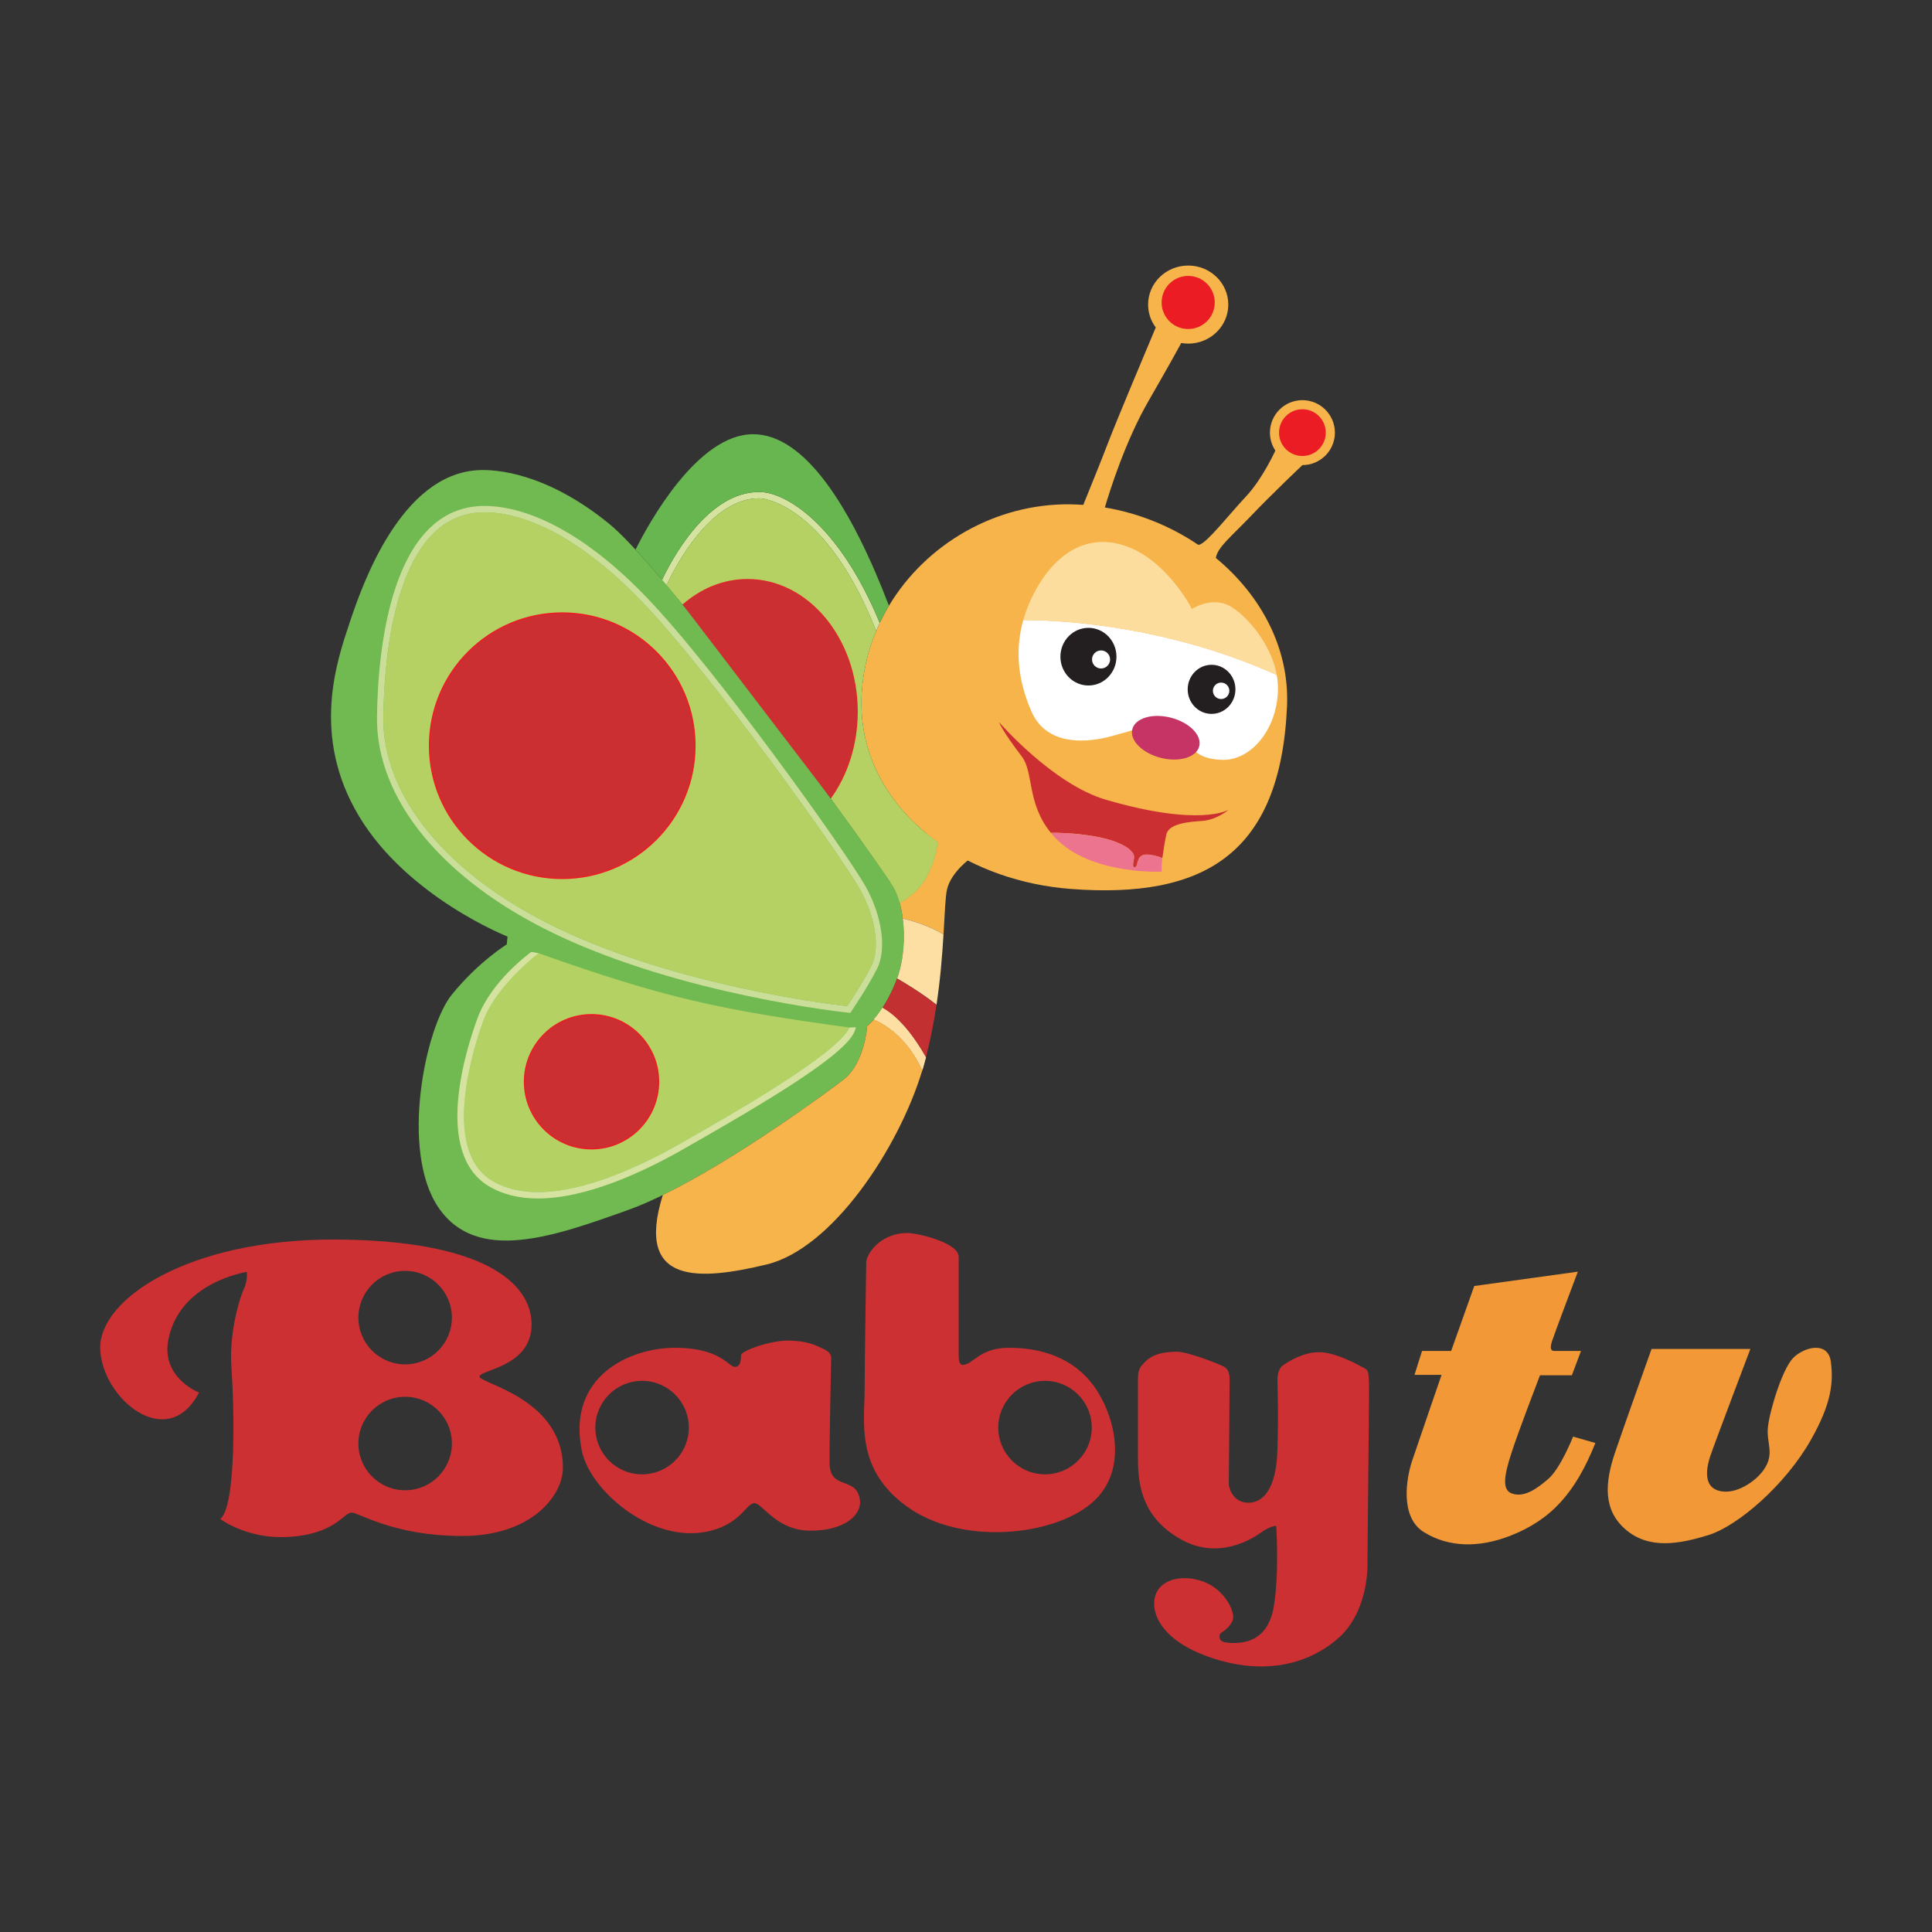
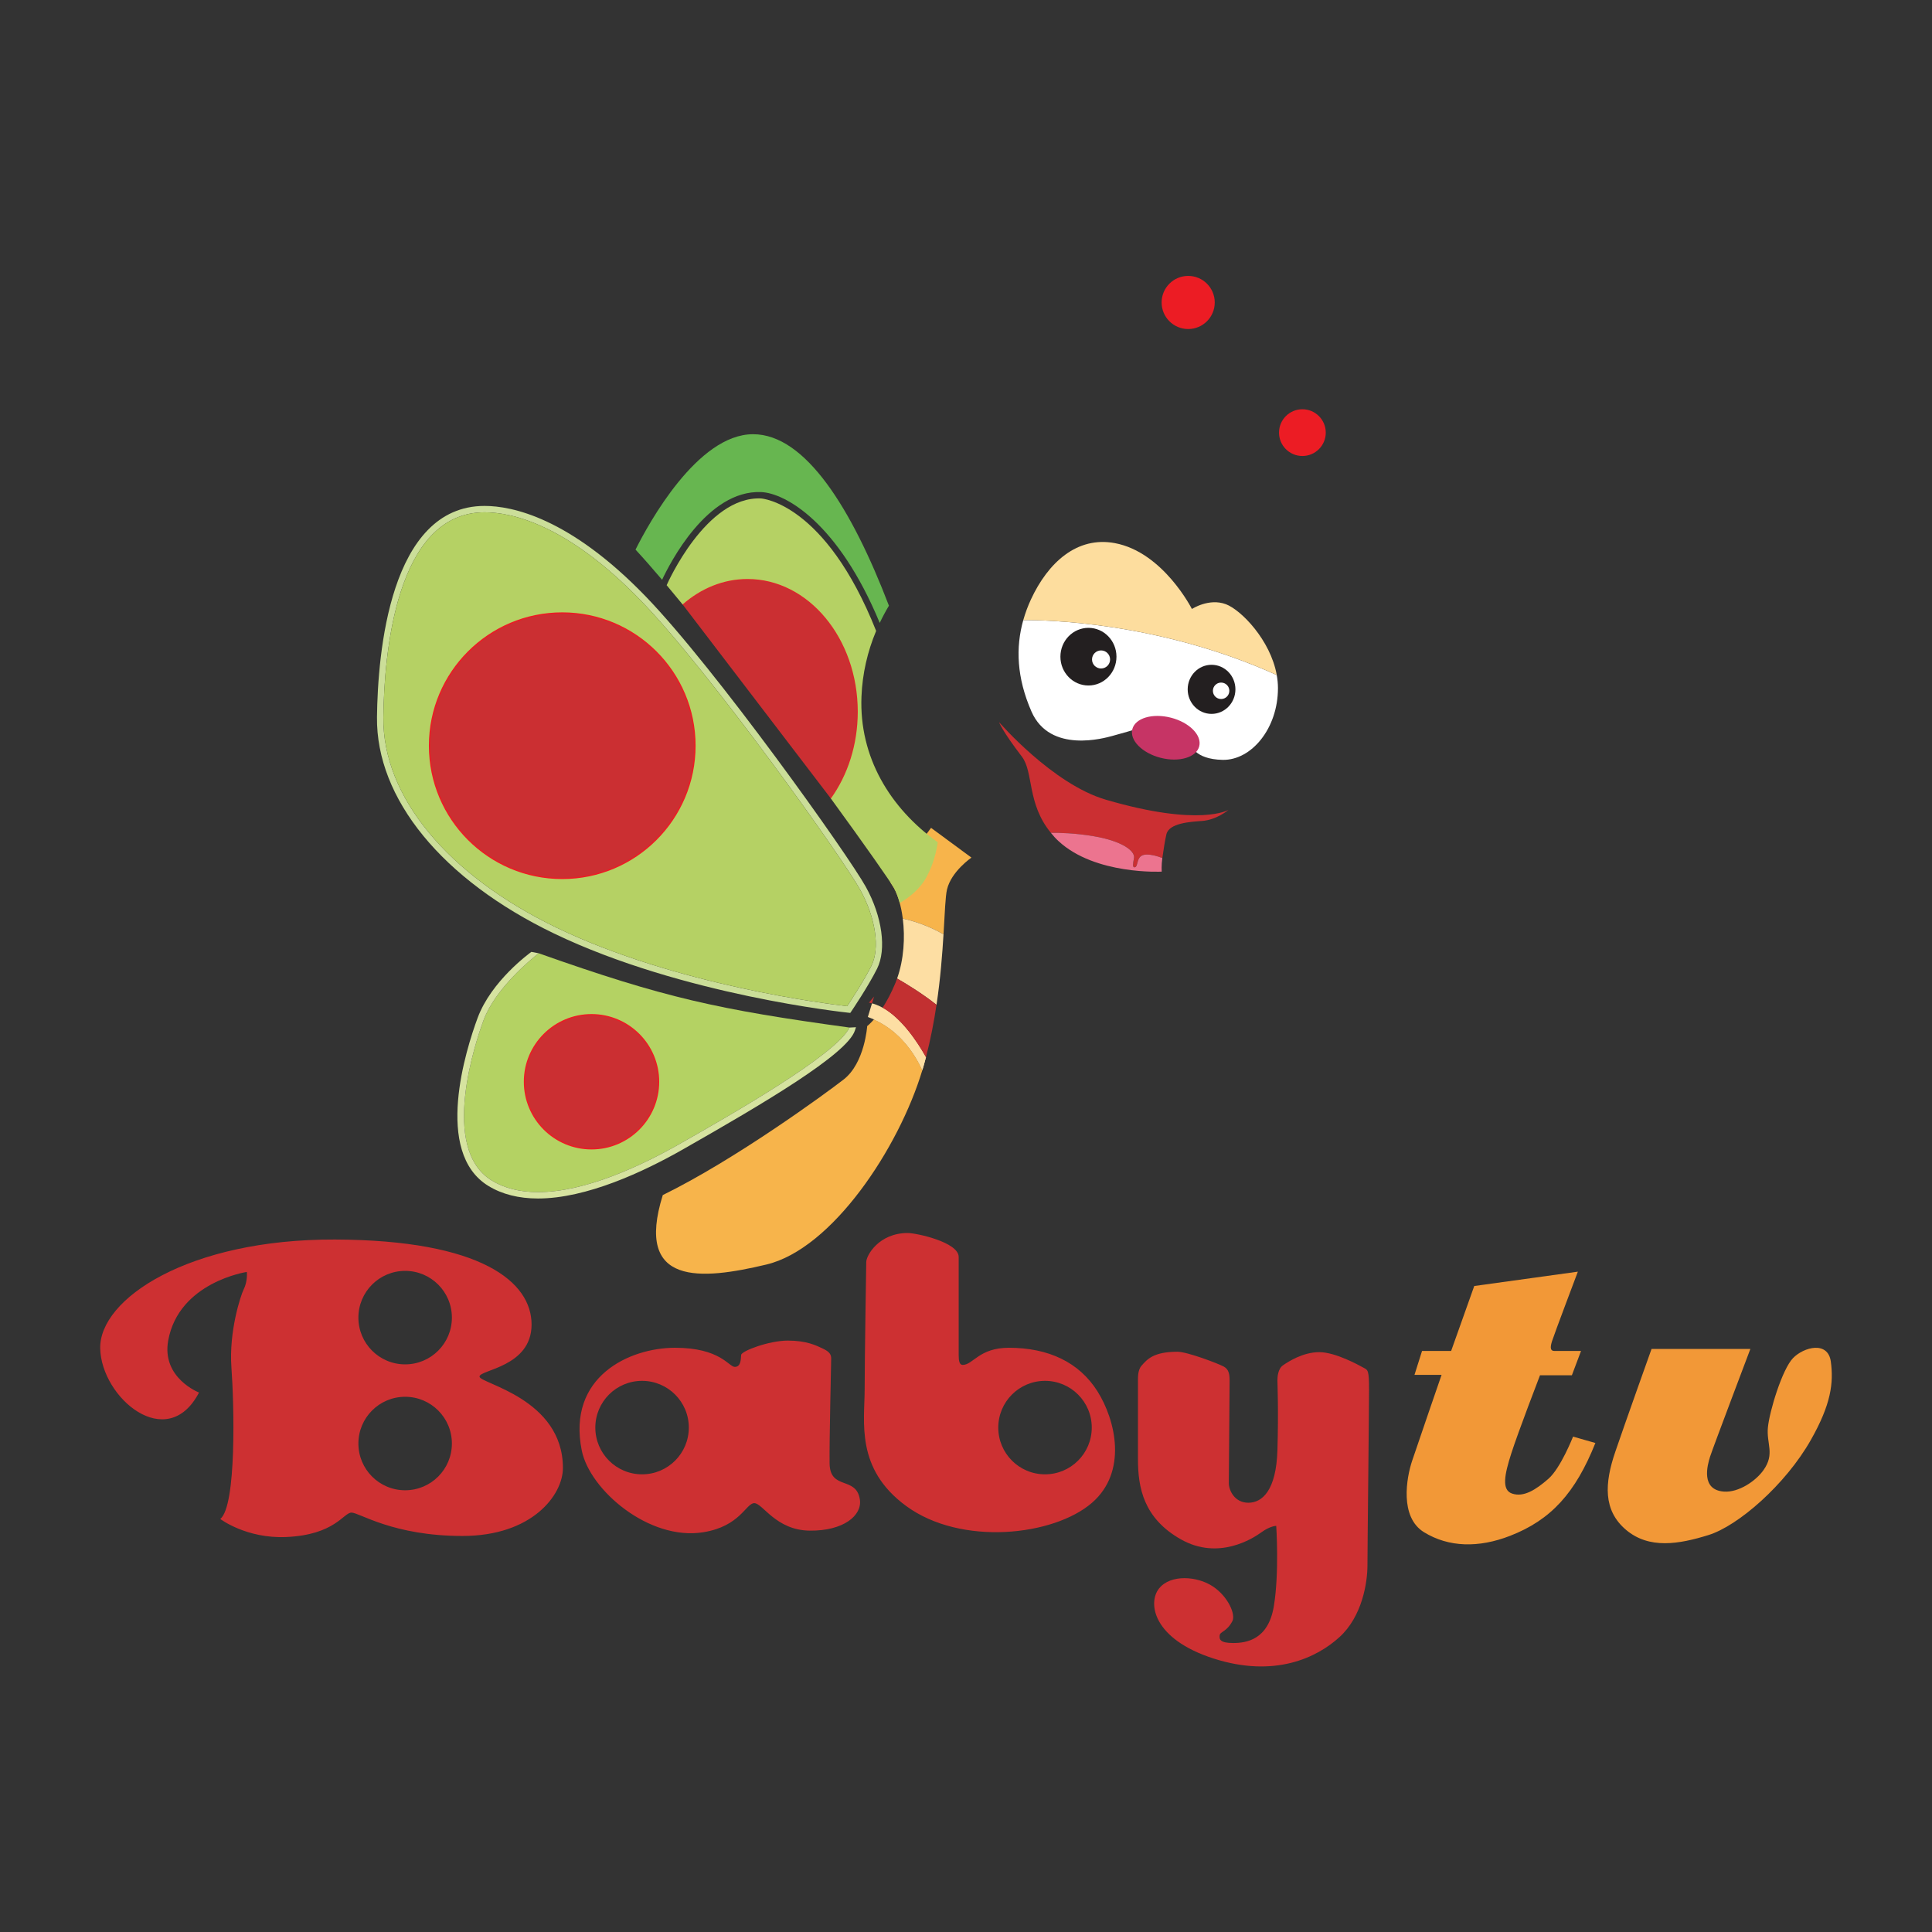
<svg xmlns="http://www.w3.org/2000/svg" version="1.1" id="Layer_1" x="0px" y="0px" width="3000px" height="3000px" viewBox="0 0 3000 3000" enable-background="new 0 0 3000 3000" xml:space="preserve">
  <rect x="0" y="0" width="3000" height="3000" fill="#333333" stroke="none" />
  <g>
-     <path fill="#F7B44B" d="M2022.35,621.368c-27.839,0-50.391,22.561-50.391,50.401c-0.044,10.047,2.986,19.862,8.604,28.181   l-0.275-0.144c0,0-19.798,43.725-45.377,70.936c-25.57,27.222-60.229,71.774-72.568,75.079c0,0-0.693,0.066-1.839,0.121   c-42.657-28.853-92.342-49.178-144.869-57.958c7.657-26.065,31.805-102.907,67.51-164.886   c28.93-50.214,44.122-77.646,51.106-90.491c3.493,0.596,7.062,0.97,10.774,0.97c34.372,0,62.256-27.134,62.256-60.613   s-27.884-60.614-62.256-60.614c-34.405,0-62.266,27.134-62.266,60.614c0,13.264,4.439,25.515,11.876,35.506   c-14.267,33.887-60.823,144.616-73.35,177.314c-11.546,30.174-31.11,78.35-39.208,98.224c-6.434-0.474-12.912-0.759-19.367-0.881   c-117.383-1.718-225.169,62.168-282.357,157.396c-5.2,8.681-9.97,17.594-14.288,26.727c-1.973,4.109-3.813,8.24-5.586,12.438   c-13.319,31.783-21.35,66.133-22.76,102.058c-3.691,93.565,43.923,172.73,118.496,226.194   c56.79,40.707,129.159,66.53,206.518,72.413c206.232,15.677,325.643-53.673,335.733-283.757   c3.966-90.183-40.729-172.543-110.53-230.215c2.666-16.668,23.443-32.653,53.619-64.26c34.646-36.311,80.84-79.915,80.84-79.915   c27.85,0,50.434-22.585,50.434-50.435C2072.751,643.929,2050.2,621.368,2022.35,621.368L2022.35,621.368z" />
    <path fill="#CD3032" d="M744.593,2137.558c0-10.708,80.829-14.861,80.829-80.829c0-66.013-77.546-131.165-305.206-131.991   c-227.681-0.825-366.26,92.375-364.607,169.096c1.652,76.72,103.931,163.333,153.429,68.479c0,0-58.443-22.518-47.846-80.84   c16.514-90.744,122.076-106.41,122.076-106.41s1.664,14.025-4.936,27.223c-4.616,9.254-23.102,65.186-18.971,121.249   c4.121,56.098,8.251,214.506-17.318,235.129c0,0,40.42,30.704,102.29,28.026c75.894-3.306,89.092-37.931,101.452-37.931   c12.382,0,64.337,36.278,172.4,36.278s155.908-63.512,155.908-105.572C874.105,2171.357,744.593,2148.288,744.593,2137.558z    M629.105,2314.078c-40.089,0-72.589-32.489-72.589-72.577c0-40.079,32.51-72.579,72.589-72.579   c40.101,0,72.589,32.5,72.589,72.579C701.694,2281.578,669.195,2314.078,629.105,2314.078z M629.105,2118.587   c-40.089,0-72.589-32.488-72.589-72.589s32.51-72.589,72.589-72.589c40.101,0,72.589,32.488,72.589,72.589   S669.195,2118.587,629.105,2118.587z M1288.188,2272.203c-0.507-35.231,2.479-156.502,2.479-162.683   c0-6.202-2.479-10.543-13-15.468c-10.51-4.968-25.372-12.383-54.434-12.383c-29.084,0-71.762,16.085-72.379,22.275   c-0.618,6.181,0,18.563-9.904,18.563c-9.277,0-22.265-29.69-92.804-29.69c-70.519,0-167.983,44.685-144.759,159.6   c12.371,61.263,104.438,140.429,188.692,126.846c57.519-9.287,66.188-45.169,79.177-45.169c13.01,0,33.414,42.062,86.006,42.679   c52.583,0.628,81.646-23.653,77.954-48.253c-5.574-37.104-46.413-13.617-47.029-56.296V2272.203z M997.007,2289.323   c-40.09,0-72.589-32.477-72.589-72.578c0-40.09,32.499-72.577,72.589-72.577s72.588,32.487,72.588,72.577   C1069.595,2256.847,1037.097,2289.323,997.007,2289.323z M1566.59,2092.819c-46.457,0-55.502,26.605-71.751,26.605   c-4.957,0-6.202-6.214-6.202-14.861v-152.813c0-22.904-65.583-37.138-79.178-37.138c-44.551,0-64.358,34.659-64.358,45.157   c0,6.831-2.468,146.654-2.468,197.375c0,50.731-14.641,123.287,64.337,181.29c85.379,62.685,229.313,46.601,288.714-4.946   c55.325-48.055,36.917-127.893,8.461-173.061C1675.688,2115.26,1627.997,2092.819,1566.59,2092.819z M1622.698,2289.323   c-40.079,0-72.589-32.477-72.589-72.578c0-40.09,32.51-72.577,72.589-72.577c40.09,0,72.577,32.487,72.577,72.577   C1695.275,2256.847,1662.777,2289.323,1622.698,2289.323z M2117.203,2123.743c-6.786-3.713-43.307-24.127-68.656-24.127   c-25.371,0-48.275,14.84-56.307,20.425c-8.03,5.553-8.669,18.563-8.669,23.51c0,4.946,1.873,45.763,0,108.271   c-1.829,62.487-23.498,81.634-45.169,81.634c-21.658,0-30.307-19.775-30.307-30.284c0-10.532,1.234-148.494,1.234-159.015   c0-10.521-1.234-17.946-9.276-22.265c-8.031-4.352-56.284-22.904-71.752-22.904c-37.126,0-47.03,11.755-55.711,21.67   c-6.202,7.095-5.553,18.574-5.553,26.605v118.781c0,43.924,8.659,91.571,66.806,124.346   c58.157,32.807,111.367-1.223,124.984-11.127c13.583-9.894,22.892-9.894,22.892-9.894s4.936,72.985-3.745,124.974   c-8.637,51.955-42.656,56.924-63.082,56.924c-20.425,0-21.658-5.564-21.041-11.756c0.616-6.191,11.139-5.573,19.797-22.265   c5.232-10.103-6.191-37.765-30.308-53.838c-24.115-16.096-65.593-19.191-83.517,3.085c-17.946,22.265-9.904,78.549,84.751,108.899   c94.666,30.307,160.226-1.234,195.479-33.414c35.275-32.179,43.328-84.772,43.328-111.366c0-26.596,2.469-240.671,2.469-272.223   C2125.873,2126.85,2124.023,2127.434,2117.203,2123.743L2117.203,2123.743z" />
    <path fill="#F29837" d="M2289.207,1996.897l-35.882,100.846h-45.18l-11.732,37.116h42.062c0,0-37.115,107.644-45.785,133.643   c-8.659,25.966-19.786,87.23,18.574,110.751c38.349,23.487,84.619,24.6,133.633,5.552   c63.719-24.754,101.474-66.794,132.408-144.142l-34.658-9.904c0,0-19.169,48.893-38.36,65.582   c-19.157,16.713-38.096,28.985-56.272,22.882c-16.724-5.553-11.755-29.69-1.246-62.476c10.5-32.797,44.541-121.261,44.541-121.261   h49.498l14.222-37.743h-41.433c-4.969,0-7.437-3.084-3.745-14.828c3.745-11.776,40.231-108.282,40.231-108.282L2289.207,1996.897   L2289.207,1996.897z M2564.502,2094.67h153.44c0,0-58.454,154.354-62.487,167.057c-4.329,13.572-14.85,51.954,21.67,54.423   c22.342,1.521,48.926-15.996,61.253-33.414c17.946-25.349,4.341-40.817,6.809-66.199c2.456-25.383,22.253-90.326,38.965-107.655   c16.714-17.296,54.435-27.211,58.774,5.575c4.33,32.785,0.606,65.582-30.935,121.271   c-39.593,69.923-113.207,133.644-159.003,147.866c-45.785,14.233-92.177,22.265-128.069-8.031   c-35.881-30.318-33.414-72.379-16.701-121.271C2524.919,2205.409,2564.502,2094.67,2564.502,2094.67L2564.502,2094.67z" />
    <circle fill="#EC1C24" cx="1845.003" cy="469.679" r="41.246" />
    <circle fill="#EC1C24" cx="2022.35" cy="671.78" r="36.289" />
    <path fill="#FFFFFF" d="M1588.932,962.895c-11.985,42.491-10.223,89.51,12.735,141.96c28.853,65.979,114.166,40.905,125.382,37.941   c28.025-7.414,72.566-21.449,72.566-21.449l49.509,34.637c0,0,4.958,23.102,49.487,23.928   c44.539,0.815,85.797-48.671,85.797-111.367c0-6.875-0.693-13.683-1.895-20.381   C1798.227,964.768,1619.481,962.608,1588.932,962.895L1588.932,962.895z" />
    <path fill="#FDDD9E" d="M1903.557,938.218c-26.396-9.904-52.758,7.425-52.758,7.425s-44.573-88.266-119.63-102.278   c-59.006-11.039-103.933,30.516-130.328,87.428c-4.803,10.367-8.78,21.107-11.897,32.092c30.538-0.287,209.306,1.872,393.593,85.28   C1972.786,993.764,1927.078,947.042,1903.557,938.218z" />
    <path fill="#C63465" d="M1862.146,1158.859c-4.385,17.219-31.222,25.228-59.909,17.88c-28.688-7.348-48.374-27.255-43.967-44.463   c4.406-17.219,31.221-25.206,59.908-17.869C1846.865,1121.744,1866.552,1141.651,1862.146,1158.859z" />
    <path fill="#231F20" d="M1733.636,1019.686c0,24.71-19.478,44.75-43.493,44.75c-24.05,0-43.538-20.04-43.538-44.75   c0-24.722,19.499-44.761,43.538-44.761C1714.159,974.925,1733.636,994.953,1733.636,1019.686z" />
    <ellipse fill="#231F20" cx="1881.292" cy="1070.407" rx="37.061" ry="38.118" />
    <circle fill="#FFFFFF" cx="1709.719" cy="1024.004" r="14.024" />
    <circle fill="#FFFFFF" cx="1896.143" cy="1072.676" r="12.768" />
    <path fill="#CB2F32" d="M1866.453,1274.776c23.091-1.642,41.257-17.318,41.257-17.318s-43.736,27.223-190.544-15.676   c-82.69-24.149-165.845-120.435-165.845-120.435s4.142,12.592,35.484,53.618c18.331,23.994,7.612,72.798,44.97,118.198   c13.22-0.144,37.567,0.429,66.586,5.332c43.923,7.425,64.656,22.894,62.497,34.031c-1.664,8.593-2.479,14.233,0.628,14.233   c7.436,0,0.947-19.797,19.169-19.797c8.306,0,17.252,2.688,24.226,5.42c1.763-12.603,4.153-27.927,6.324-36.983   C1815.313,1278.07,1848.33,1276.054,1866.453,1274.776z" />
    <path fill="#EC748F" d="M1761.476,1346.749c-3.096,0-2.292-5.641-0.629-14.234c2.16-11.138-18.573-26.605-62.497-34.03   c-29.018-4.902-53.365-5.475-66.586-5.31c3.625,4.616,7.625,8.957,11.954,12.944c56.923,52.803,160.171,47.35,160.171,47.35   s-0.66-9.573,0.98-21.085c-6.973-2.744-15.918-5.432-24.225-5.432C1762.422,1326.951,1768.922,1346.749,1761.476,1346.749z" />
    <path fill="#FDDEA3" d="M1437.85,1641.62c-17.913-31.629-47.923-74.208-83.804-83.616l-6.455,21.152   c48.198,17.153,73.315,57.771,84.608,82.603c0.684-2.236,1.377-4.484,1.994-6.687   C1435.459,1650.589,1436.67,1646.137,1437.85,1641.62z" />
    <path fill="#C23031" d="M1349.253,1556.913c1.609,0.265,3.195,0.65,4.792,1.103l3.25-10.653L1349.253,1556.913z" />
-     <path fill="#71B951" d="M1388.01,1378.708c-13.274-23.73-214.957-305.271-349.702-466.27c-2.698-3.591-11.071-14.354-11.071-14.354   l-0.694,0.386c-33.304-39.165-61.771-69.791-81.138-85.533c-97.552-79.243-175.518-84.267-202.42-82.901   c-120.71,6.093-180.453,178.019-199.964,236.539c-19.511,58.531-60.966,175.594,14.63,301.173   c75.596,125.59,230.458,186.556,230.458,186.556l-1.234,12.186c0,0-43.891,26.848-85.347,78.052   c-41.456,51.217-80.488,242.632-20.733,330.445c59.744,87.781,179.252,45.103,295.082,3.658   c115.829-41.445,301.174-176.818,334.102-202.409c32.907-25.604,36.576-82.923,36.576-82.923s23.157-17.055,43.89-67.047   C1411.178,1476.26,1405.086,1409.202,1388.01,1378.708z" />
    <path fill="#F7B44B" d="M1357.02,1582.989c-6.323,7.238-10.455,10.323-10.455,10.323s-3.669,57.319-36.575,82.923   c-28.225,21.934-168.39,124.455-280.814,179.449c-44.298,141.929,59.82,131.958,160.865,107.888   c102.047-24.292,205.66-180.597,242.158-301.813C1421.655,1638.602,1399.104,1601.773,1357.02,1582.989z M1445.738,1285.496   l-62.929,84.972c2.523,3.833,4.308,6.654,5.212,8.24c6.478,11.567,11.358,28.434,13.814,47.625   c11.998,2.644,37.357,9.519,63.258,24.468c2.038-33.7,2.864-58.795,5.409-69.604c6.6-28.059,37.941-49.509,37.941-49.509   L1445.738,1285.496L1445.738,1285.496z" />
    <path fill="#FDDEA3" d="M1393.001,1519.457c12.791,7.325,38.35,22.684,61.22,40.816c6.113-40.85,9-78.747,10.861-109.473   c-25.899-14.949-51.248-21.813-63.257-24.468C1405.549,1455.428,1403.588,1489.845,1393.001,1519.457z M1370.516,1564.813   c-5.023,7.8-9.65,13.749-13.496,18.178c42.083,18.783,64.635,55.611,75.178,78.769c0.684-2.236,1.377-4.483,1.994-6.687   c1.267-4.462,2.489-8.946,3.657-13.43C1422.768,1614.982,1399.06,1580.644,1370.516,1564.813z" />
    <path fill="#C23031" d="M1390.455,1526.266c-6.676,16.095-13.604,28.742-19.95,38.536c28.556,15.842,52.263,50.181,67.333,76.83   c7.172-27.563,12.449-55.051,16.371-81.358c-22.87-18.133-48.429-33.491-61.219-40.816   C1392.174,1521.737,1391.37,1524.039,1390.455,1526.266z" />
    <path fill="#B4D263" d="M836.438,1480.216c-10.939,8.537-67.202,54.313-85.566,103.975   c-12.14,32.853-68.623,199.325,12.779,248.934c19.61,11.963,43.758,18,71.774,18c73.118,0.033,160.083-40.761,220.167-74.968   l1.741-1.003c77.479-44.11,241.375-137.289,261.789-179.571C1114.962,1567.622,1032.228,1549.521,836.438,1480.216   L836.438,1480.216z" />
-     <path fill="#D6E3A0" d="M1181.569,773.981c1.068,0.043,99.888,6.61,178.888,205.714c1.773-4.186,3.614-8.329,5.586-12.438   c-64.536-155.897-146.764-201.617-184.056-203.159c-84.09-3.537-142.291,111.313-153.869,136.21   c2.325,2.754,4.682,5.552,7.062,8.383C1036.49,905.674,1096.388,770.478,1181.569,773.981z" />
    <path fill="#CBDE99" d="M752.426,795.508c-138.402,0-156.008,222.427-157.142,318.05c-1.454,122.88,99.26,245.154,269.413,327.097   c185.829,89.487,421.751,118.429,450.769,121.7c5.927-8.89,26.252-39.858,37.6-62.563c13.627-27.222,6.676-74.594-17.219-117.878   c-27.256-49.311-232.221-337.21-340.735-449.359C879.668,813.311,793.518,795.508,752.426,795.508z M1320.324,1572.843   l-2.941-0.308c-2.567-0.265-258.054-27.167-456.994-122.979c-173.71-83.627-276.519-209.272-275.009-336.107   c1.167-98.577,19.797-327.845,167.035-327.845c42.667,0,131.836,18.2,249.792,140.1   c108.977,112.601,314.889,401.876,342.276,451.43c25.438,46.027,32.433,97.112,17.407,127.11   c-13.595,27.2-38.845,64.59-39.914,66.144L1320.324,1572.843z" />
    <path fill="#D6E3A0" d="M836.438,1480.216c-10.939,8.537-67.202,54.313-85.566,103.975   c-12.14,32.853-68.623,199.325,12.779,248.934c19.61,11.963,43.758,18,71.774,18c73.118,0.033,160.083-40.761,220.167-74.968   l1.741-1.003c77.479-44.11,241.375-137.289,261.789-179.571l10.036-0.528l-1.619,5.012   c-11.865,36.873-143.185,114.154-265.314,183.682l-1.741,1.002c-61.109,34.802-149.771,76.279-225.059,76.279h-0.022   c-29.844,0-55.733-6.533-76.907-19.434c-85.82-52.307-34.647-212.864-16.899-260.842c21.284-57.627,80.675-100.537,83.517-102.664   L836.438,1480.216L836.438,1480.216z" />
    <path fill="#67B650" d="M1181.987,764.099c37.292,1.554,119.521,47.261,184.056,203.159c4.33-9.133,9.089-18.057,14.289-26.727   c-57.794-150.928-129.579-266.284-210.925-266.284c-86.437,0-162.066,138.259-182.558,179.186   c12.581,13.606,26.44,29.394,41.269,46.865C1039.719,875.412,1097.897,760.563,1181.987,764.099z" />
-     <path fill="#67B650" d="M1337.686,1081.753c1.41-35.925,9.441-70.264,22.782-102.058   c-79.011-199.104-177.842-205.659-178.888-205.714c-85.192-3.503-145.079,131.693-146.4,134.712   c8.328,9.915,16.59,19.885,24.788,29.921c28.279-24.832,63.103-39.528,100.78-39.528c94.535,0,171.155,92.265,171.155,206.055   c0,51.558-15.754,98.655-41.743,134.778c53.299,73.14,92.276,128.785,97.862,138.788c3.569,6.368,6.599,14.387,9.088,23.443   c15.039-8.704,32.136-22.165,42.063-41.169c5.464-10.466,12.9-26.661,17.021-53.024   C1381.609,1254.473,1333.995,1175.318,1337.686,1081.753z" />
    <path fill="#CB2F32" stroke="#EC1C24" stroke-width="1.823" stroke-miterlimit="10" d="M1290.16,1239.92   c25.978-36.135,41.743-83.22,41.743-134.778c0-113.802-76.632-206.067-171.166-206.067c-37.666,0-72.49,14.697-100.758,39.529" />
    <circle fill="#CB2F32" stroke="#EC1C24" stroke-width="2" stroke-miterlimit="10" cx="918.501" cy="1679.738" r="104.107" />
    <path fill="#B5D164" d="M752.426,795.508c-138.402,0-156.008,222.427-157.142,318.05c-1.454,122.88,99.26,245.154,269.413,327.097   c185.829,89.487,421.751,118.429,450.769,121.7c5.927-8.89,26.252-39.858,37.6-62.563c13.627-27.222,6.676-74.594-17.219-117.878   c-27.256-49.311-232.221-337.21-340.735-449.359C879.668,813.311,793.518,795.508,752.426,795.508z" />
    <circle fill="#CB2F32" stroke="#EC1C24" stroke-width="2" stroke-miterlimit="10" cx="873.036" cy="1157.934" r="206.067" />
    <path fill="#B5D164" d="M1337.686,1081.753c1.41-35.925,9.441-70.264,22.782-102.058   c-79.011-199.104-177.842-205.659-178.888-205.714c-85.192-3.503-145.079,131.693-146.4,134.712   c8.328,9.915,16.59,19.885,24.788,29.921c28.279-24.832,63.103-39.528,100.78-39.528c94.535,0,171.155,92.265,171.155,206.055   c0,51.558-15.754,98.655-41.743,134.778c53.299,73.14,92.276,128.785,97.862,138.788c3.569,6.368,6.599,14.387,9.088,23.443   c15.039-8.704,32.136-22.165,42.063-41.169c5.464-10.466,12.9-26.661,17.021-53.024   C1381.609,1254.473,1333.995,1175.318,1337.686,1081.753z" />
  </g>
</svg>